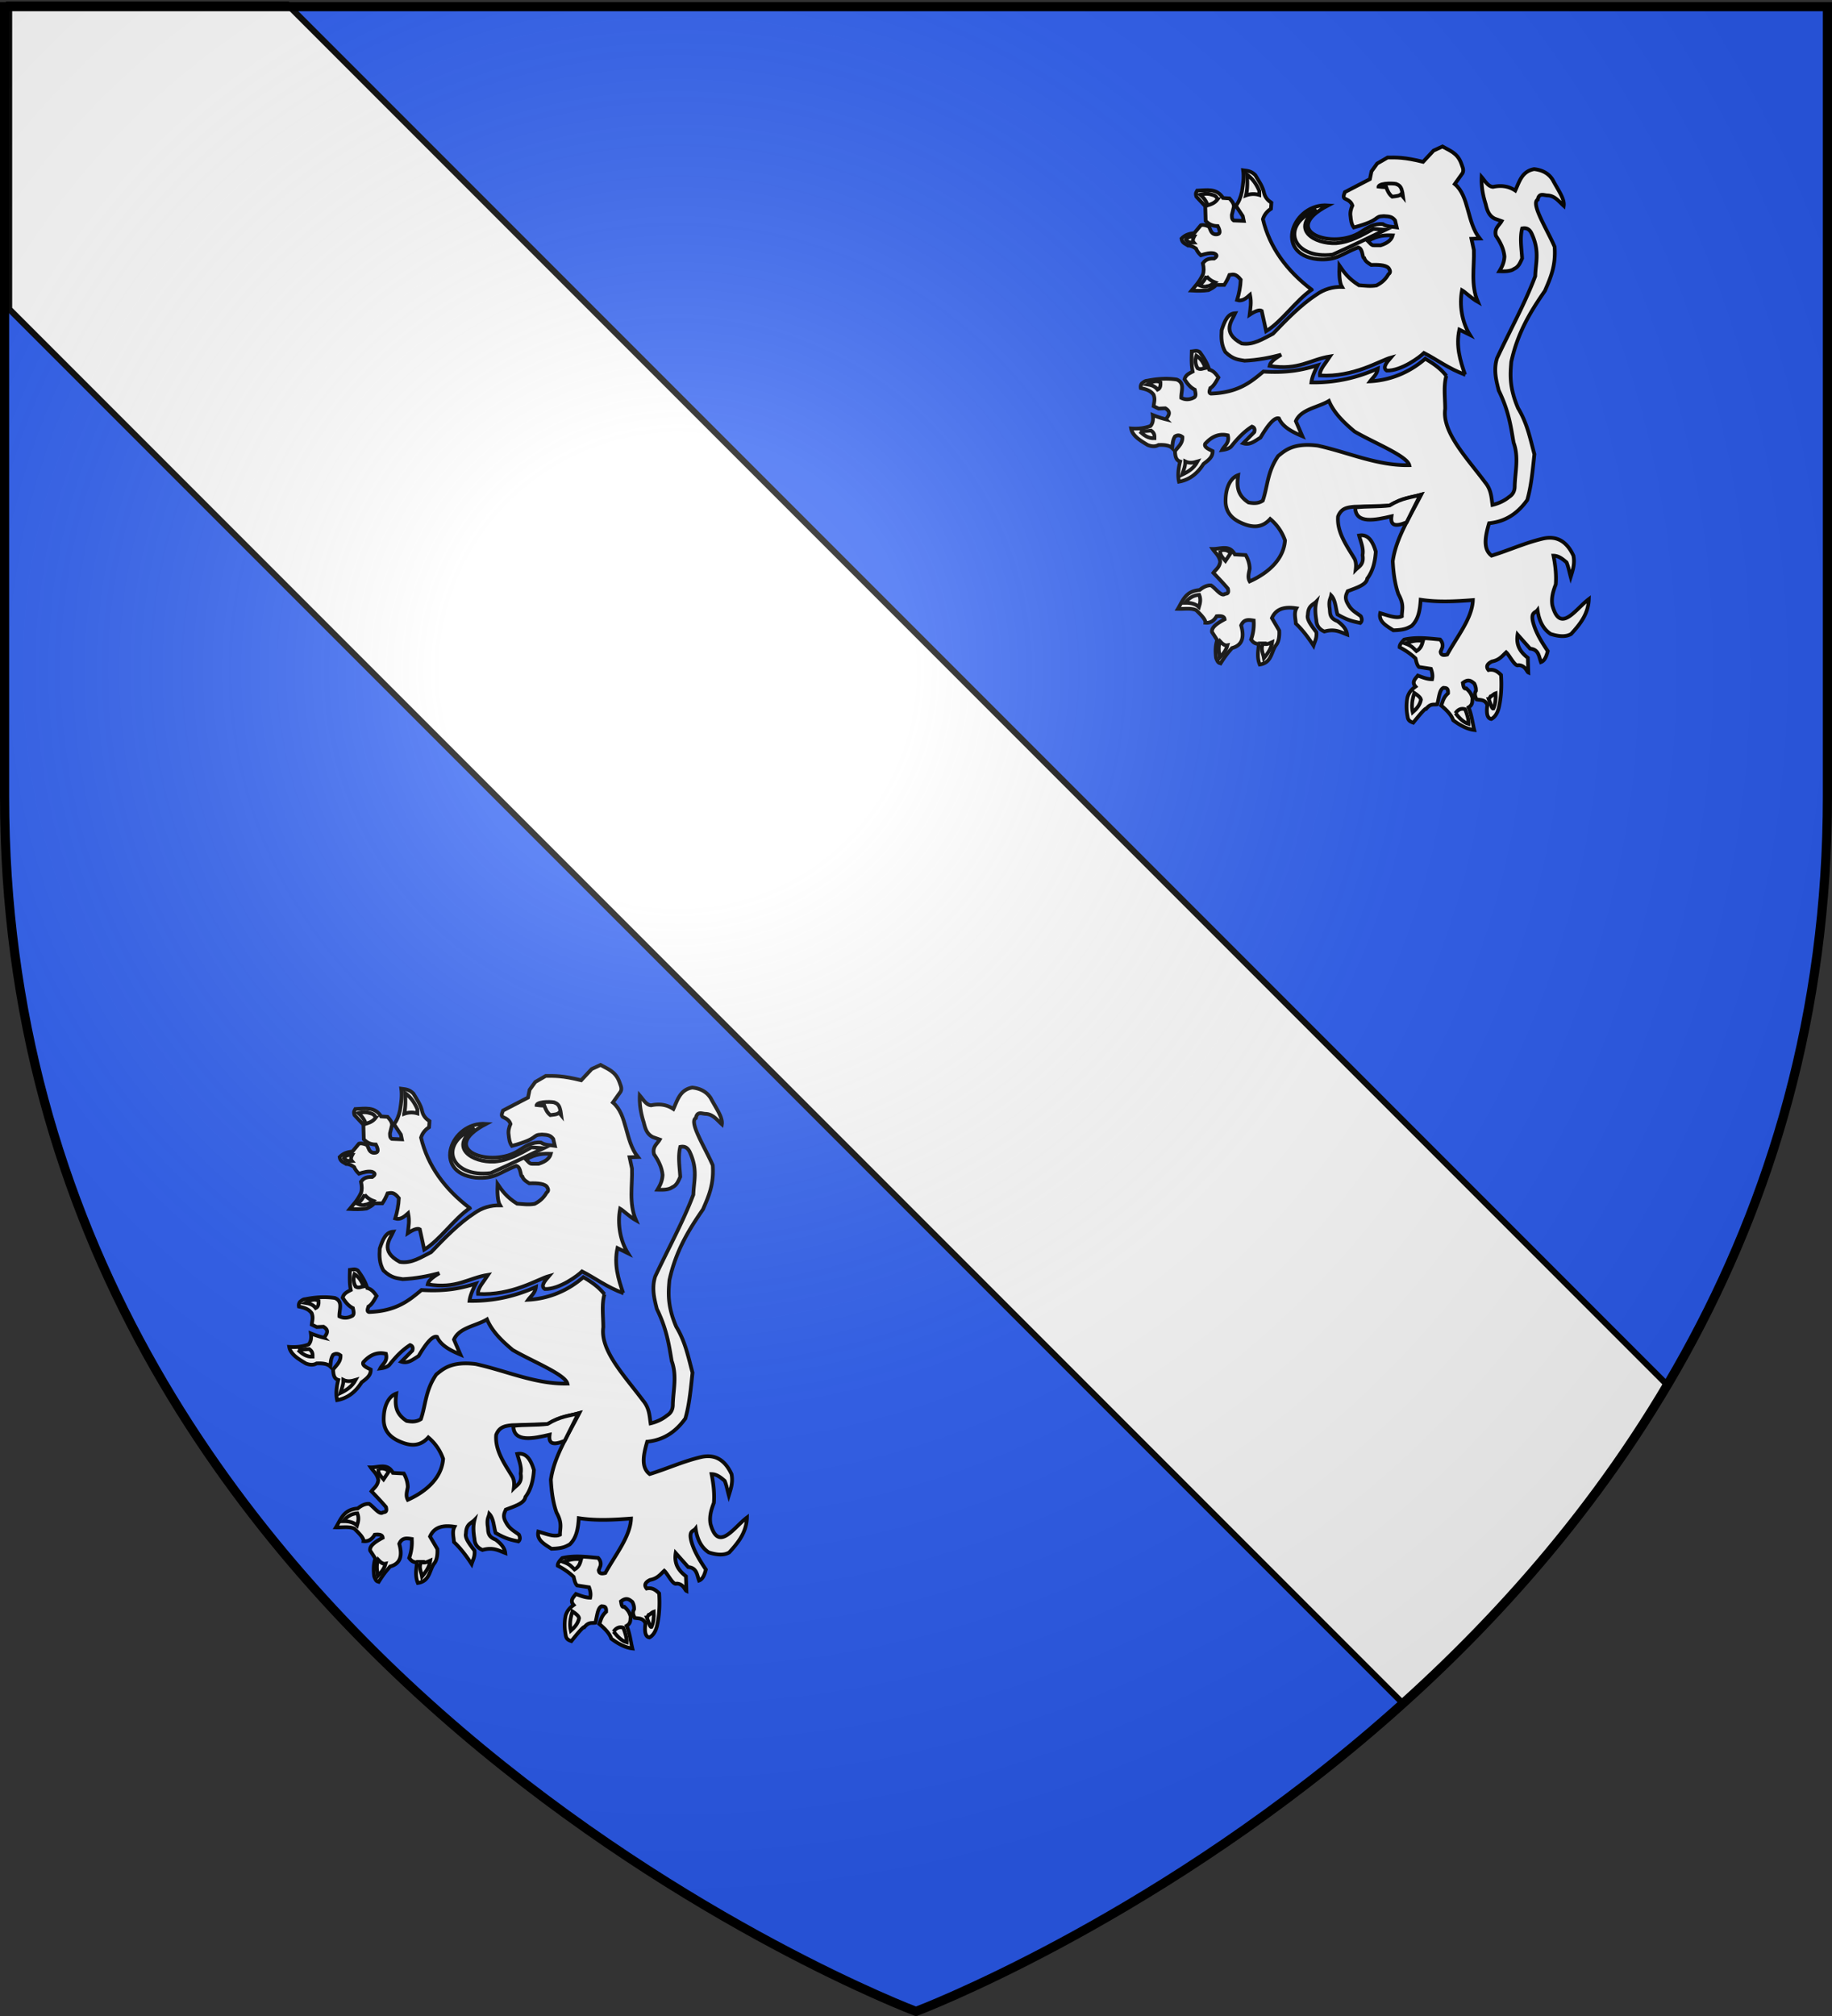
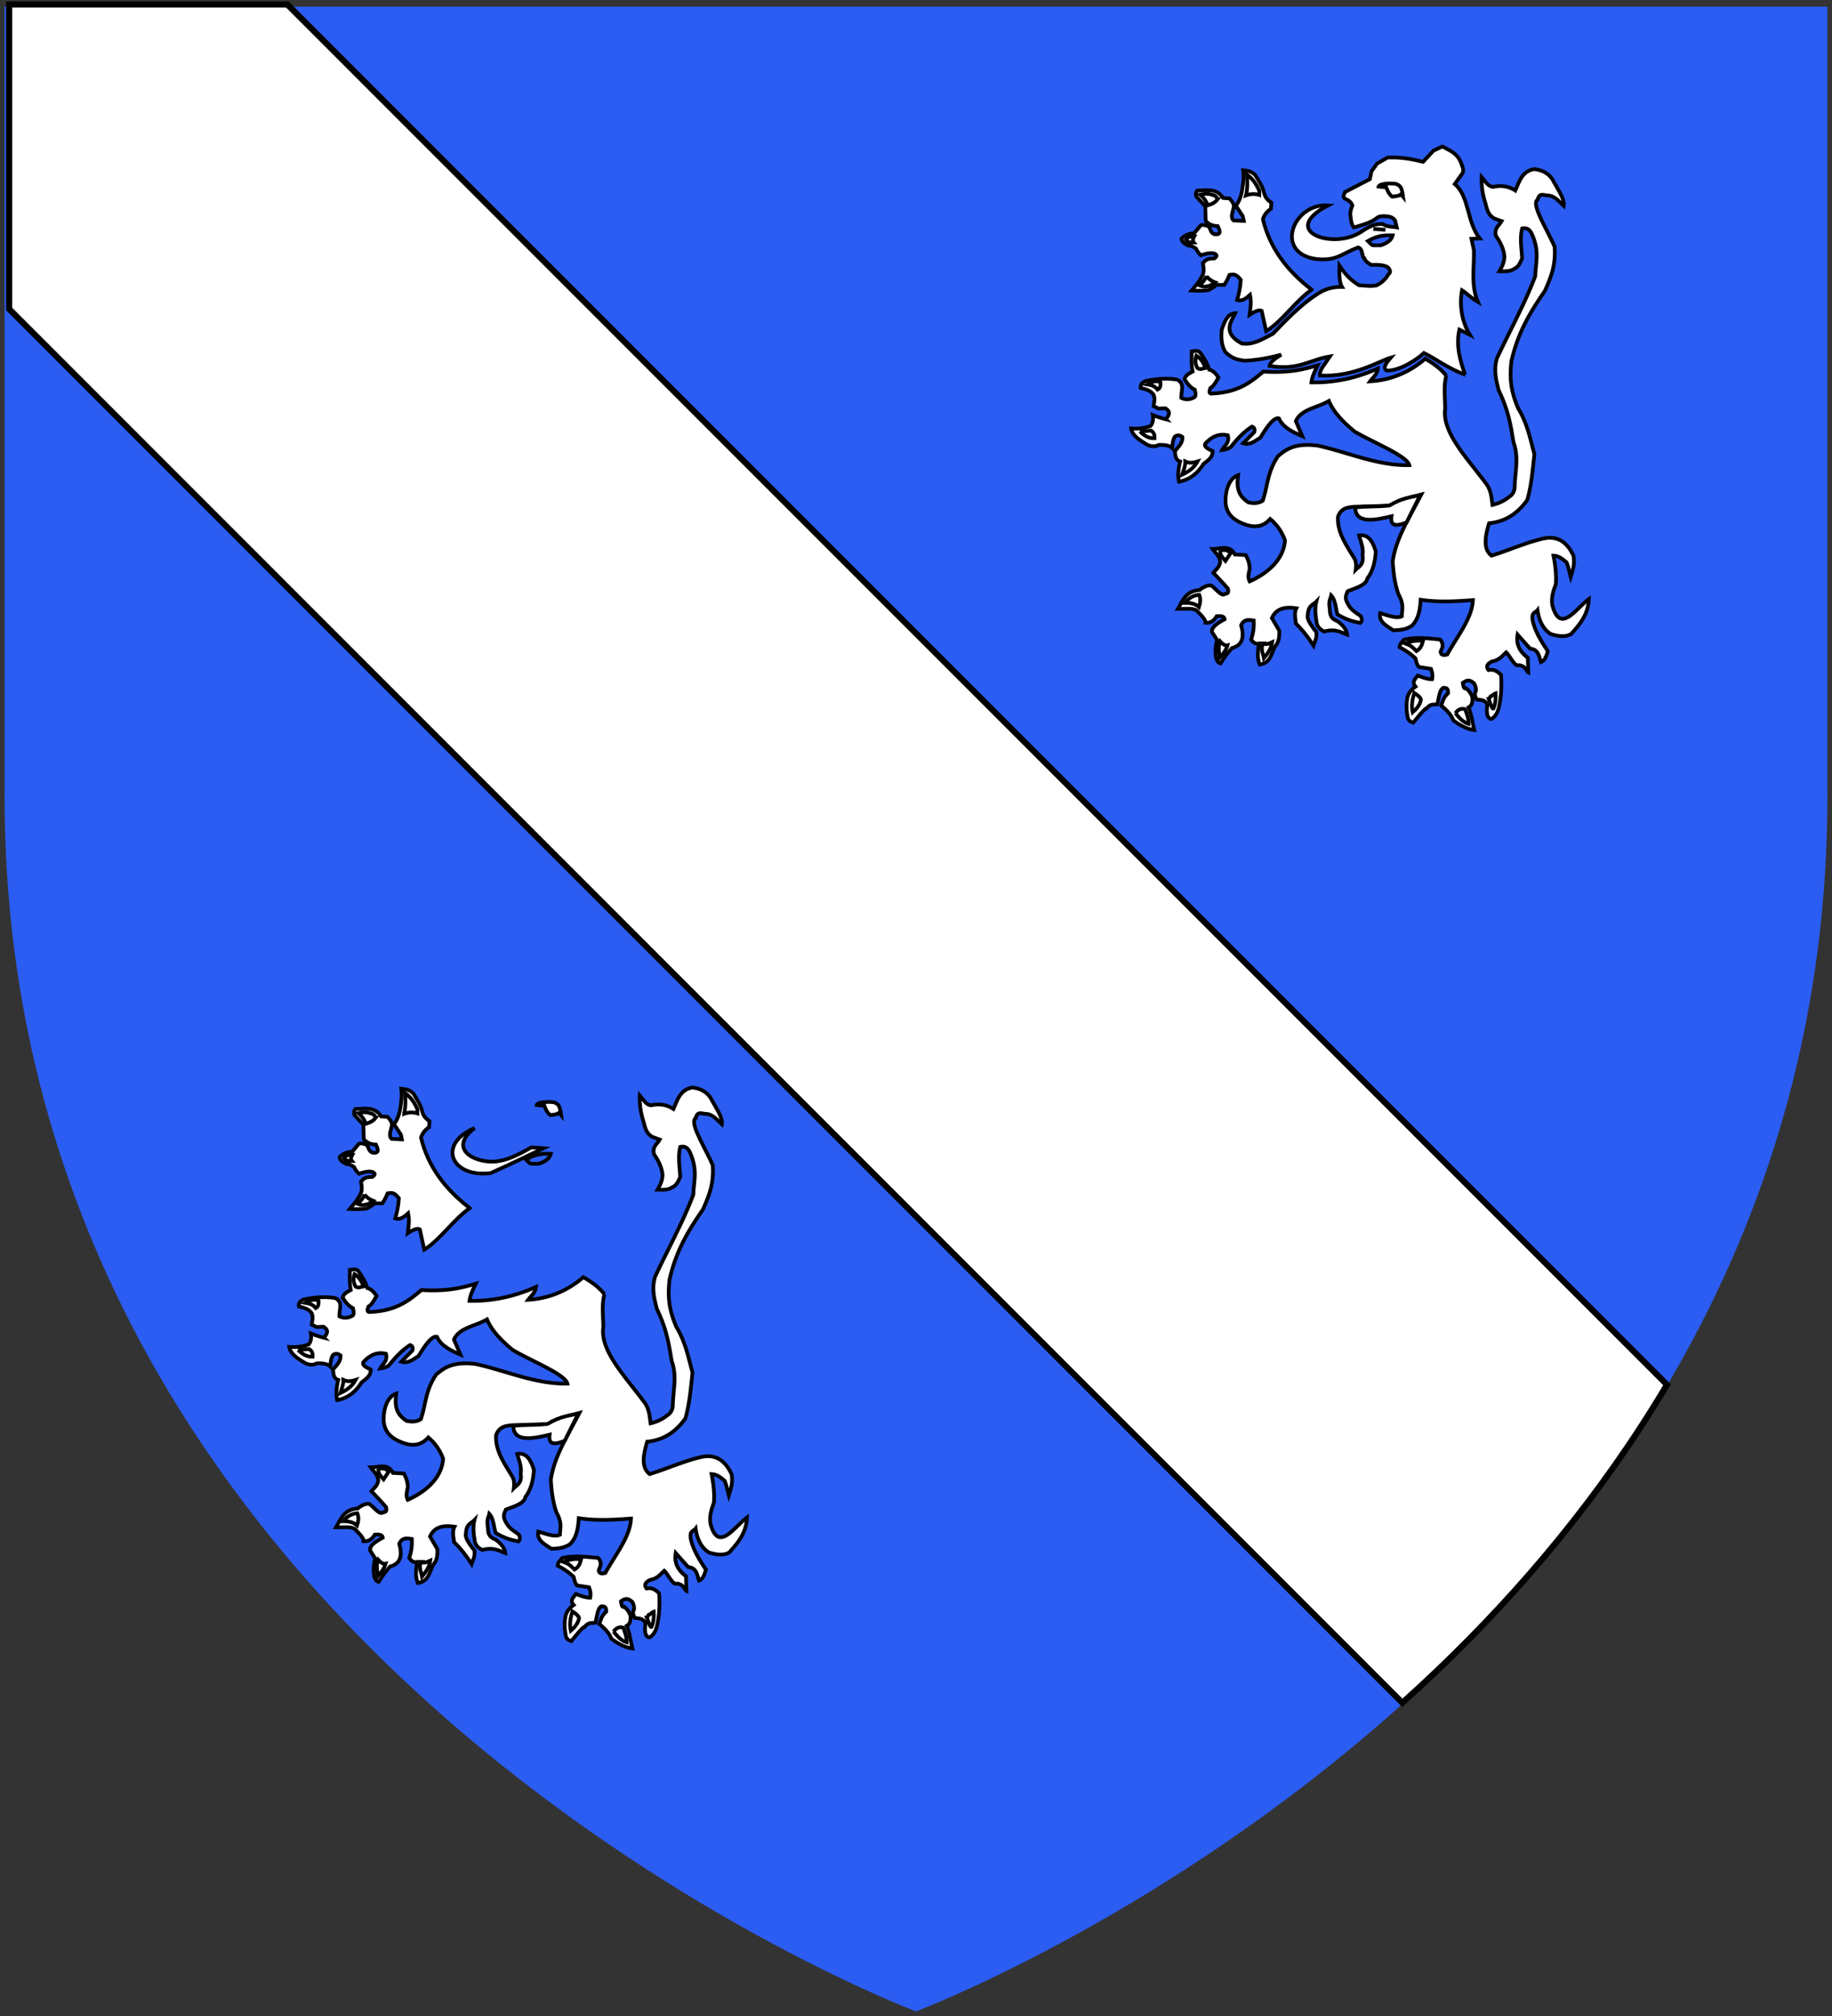
<svg xmlns="http://www.w3.org/2000/svg" xmlns:xlink="http://www.w3.org/1999/xlink" width="600" height="660" version="1.0">
  <rect width="100%" height="100%" fill="#333333" stroke="none" />
  <defs>
    <linearGradient id="a">
      <stop offset="0" style="stop-color:white;stop-opacity:.314" />
      <stop offset=".19" style="stop-color:white;stop-opacity:.251" />
      <stop offset=".6" style="stop-color:#6b6b6b;stop-opacity:.125" />
      <stop offset="1" style="stop-color:black;stop-opacity:.125" />
    </linearGradient>
    <linearGradient id="e">
      <stop offset="0" style="stop-color:#000;stop-opacity:1" />
      <stop offset="1" style="stop-color:#000;stop-opacity:0" />
    </linearGradient>
    <linearGradient id="d">
      <stop offset="0" style="stop-color:#000;stop-opacity:1" />
      <stop offset="1" style="stop-color:#000;stop-opacity:0" />
    </linearGradient>
    <linearGradient id="c">
      <stop offset="0" style="stop-color:#000;stop-opacity:1" />
      <stop offset="1" style="stop-color:#000;stop-opacity:0" />
    </linearGradient>
    <linearGradient id="b">
      <stop offset="0" style="stop-color:#000;stop-opacity:1" />
      <stop offset="1" style="stop-color:#000;stop-opacity:0" />
    </linearGradient>
    <radialGradient xlink:href="#a" id="f" cx="221.445" cy="226.331" r="300" fx="221.445" fy="226.331" gradientTransform="matrix(1.353 0 0 1.349 -77.63 -85.747)" gradientUnits="userSpaceOnUse" />
  </defs>
  <g style="display:inline">
    <path d="M300 658.5s298.5-112.32 298.5-397.772V2.176H1.5v258.552C1.5 546.18 300 658.5 300 658.5z" style="fill:#2b5df2;fill-opacity:1;fill-rule:evenodd;stroke:none" />
  </g>
  <path d="M2.996 1.486v99.688l456.281 456.281c1.08-.963 2.141-1.96 3.219-2.937.736-.672 1.484-1.322 2.219-2l.437-.407c1.953-1.808 3.9-3.64 5.844-5.5 27.212-26.024 53.4-57.008 74.969-93.28L94.12 1.485H2.996z" style="fill:#fff;fill-opacity:1;fill-rule:evenodd;stroke:#000;stroke-width:2;stroke-linecap:butt;stroke-linejoin:miter;stroke-opacity:1;display:inline" />
-   <path d="M204.391 409.442c-1.594-4.622-3.053-9.356-1.864-14.725l3.432 1.699c-2.575-4.149-3.507-9.69-2.562-14.594 1.053.612 3.168 2.695 5.202 3.833-2.412-5.664-1.137-11.328-1.32-16.991l-.792-3.682 2.718-.083c-4.278-5.393-3.403-13.896-8.185-17.84l2.563-3.6c.56-1.132-.161-2.265-.528-3.397-1.292-3.269-3.851-4.022-6.072-5.298l-2.904 1.333-3.432 3.681c-6.198-1.54-8.798-1.428-11.617-1.415l-3.432 1.982-1.848 2.549-.528 2.548-8.185 4.248c-.306.896-.859 1.88.264 2.266.915.44 1.794.93 2.19 2.113-.503 1.184-.804 2.367-.605 3.55.131 1.276.25 2.555 1.067 3.647 9.36-2.53 6.25-3.593 9.823-3.718 2.042.091 2.785.278 3.696 1.416l.54 2.254c-1.522-.25-3.044-.079-4.566-1.05-2.83-.261-4.988 1.152-7.128 2.549-8.945 6.005-27.152-.137-10.813-8.667-11.529-.837-17.92 15.932-3.473 17.606 6.52.519 7.765-1.759 13.366-3.854 1.64.443 1.213 3.409 1.976 3.523.395 1.097 1.376 1.636 2.266 2.201 2.997-.126 5.385.173 5.918 1.368.514.889.207 1.338-.264 1.699-.919 1.624-2.233 2.824-3.899 3.647-1.925.359-3.85.08-5.776-.066-3.411-2.138-4.903-4.275-6.368-6.413-.096 2.478-.063 5.52.808 6.962-3.04-.06-5.846.757-8.387 2.566-4.985 3.225-9.898 8.28-14.18 12.76-3.292 1.665-6.482 3.822-10.248 3.199-6.724-3.612-3.192-7.492-2.112-9.912-2.47.146-3.483 2.506-4.472 5.564-.16 2.588-.111 4.822 1.21 7.145 2.75 2.64 4.57 2.493 6.337 2.85 4.269-.208 8.2-.96 11.974-1.966-2.693 1.654-3.566 2.537-3.806 3.664 9.488 1.582 13.204-2.069 19.8-3.115-1.373 2.124-3.541 4.369-3.322 6.248 11.103.649 19.687-4.886 23.217-5.847-1.45 1.687-2.794 3.345-1.32 4.248 4.81.108 10.878-4.456 12.177-5.764 4.02 2.006 8.227 5.242 13.464 7.08z" style="fill:#fff;fill-opacity:1;fill-rule:evenodd;stroke:#000;stroke-width:1.22;stroke-linecap:butt;stroke-linejoin:miter;stroke-miterlimit:4;stroke-opacity:1;stroke-dasharray:none" transform="translate(-.296 13.88)" />
  <path d="M180.691 363.861c-2.318-.085-4.768-.1-8.118 1.841.595.586 1.227 1.511 1.98 1.416h2.178c2.47-.777 3.599-1.914 3.96-3.257z" style="fill:#2b5df2;fill-opacity:1;fill-rule:evenodd;stroke:#000;stroke-width:1.22;stroke-linecap:butt;stroke-linejoin:miter;stroke-miterlimit:4;stroke-opacity:1;stroke-dasharray:none" transform="translate(-.296 13.88)" />
  <path d="m178.315 362.02-3.96-.282c-3.87 2.162-7.604 4.287-12.144 4.672-7.207.337-15.047-4.493-6.469-10.973-12.349 5.155-7.8 16.373 5.28 14.725 8.457-3.797 11.53-5.427 17.293-8.141z" style="fill:#fff;fill-opacity:1;fill-rule:evenodd;stroke:#000;stroke-width:1.22;stroke-linecap:butt;stroke-linejoin:miter;stroke-miterlimit:4;stroke-opacity:1;stroke-dasharray:none" transform="translate(-.296 13.88)" />
  <path d="M154.158 381.631c-8.184-6.249-13.77-13.81-15.972-23.08.44-1.418 1.32-2.545 2.64-3.398l.132-1.982c-1.081-.728-1.995-1.636-2.376-3.115-.45-2.26-1.799-4.038-2.905-5.947-1.456-1.457-2.848-1.396-3.96-1.557.32 2.312-.025 4.625-.396 6.938-.398 1.932-1.054 3.495-1.98 4.672l2.244 3.399.33 1.557-3.3-.142c-.691-.48-.574-1.179-.594-1.84l.66-2.69c-.005-1.154-.768-1.901-1.452-2.69l-2.112-.142c-2.077-3.313-5.364-2.516-8.448-2.407-.246.492-.683.778-.264 1.982l2.904 3.115.132 4.814c.91.934 2.005 1.7 3.96 1.7 1.202 2.3.501 2.832-.924 2.69-1.345-.263-1.43-1.605-1.98-2.55-1.411-.597-2.1-.574-2.64-.424l-2.112 2.549c-1.845.24-3.084.656-4.225 1.84.206 1.453 1.318 1.691 2.178 2.266.968-.02 1.781.453 2.575.991.327.816.913 1.563 1.584 2.195 1.552-.522 3.021-.866 4.224-.637 1.134.386 1.285.935.132 1.699-2.373-.093-3.043.728-3.696 1.557.352 1.51.352 2.738 0 3.682-1.232 2.569-2.464 3.732-3.696 5.239 1.922.113 3.796.12 5.544-.142.885-.46 1.792-.875 2.508-1.699h2.64c.572-.838 1.144-1.854 1.716-3.257 1.044-.138 1.978-.657 3.696 1.558-.107 2.321-.553 4.522-1.188 6.655 1.632.513 2.938-.546 4.224-1.7.524 2.585.126 4.265-.132 6.514 1.936-1.274 3.257-1.7 3.96-1.274l1.453 6.654c5.228-3.213 9.691-10.009 14.916-13.593z" style="fill:#fff;fill-opacity:1;fill-rule:evenodd;stroke:#000;stroke-width:1.22;stroke-linecap:butt;stroke-linejoin:miter;stroke-miterlimit:4;stroke-opacity:1;stroke-dasharray:none" transform="translate(-.296 13.88)" />
  <path d="M132.641 350.764a6.888 6.888 0 0 1 4.357-.142v-1.345c-.992-2.333-2.33-4.109-4.027-5.31.13 2.33.23 4.652-.33 6.797zM123.335 352.038c-.962 1.285-2.101 1.616-3.234 1.983-.458-1.348-1.28-2.5-2.442-3.47 1-.243 2.02-.453 3.366-.14.847.295 1.794.266 2.31 1.627zM115.679 364.215c-.41.74-.597 1.431-.132 1.983-.858.026-1.716.148-2.575-.92.467-.939 1.546-1.055 2.707-1.063zM119.705 377.242c.69.829 1.556 1.53 2.772 1.982-.807.59-1.597 1.232-2.574 1.275-.777.326-1.69.07-2.64-.354 1.266-.725 1.864-1.808 2.442-2.903zM198.258 409.851c-1.876-2.44-4.335-4.1-6.908-5.607-5.335 4.64-11.689 7.063-18.065 7.397.872-1.201 2.336-2.262 2.527-4.193-6.39 2.864-13.595 4.7-21.744 4.547.23-1.869 1.135-3.738 2.054-5.607-4.561 1.326-9.264 2.585-17.79 2.061-4.113 3.453-8.249 6.89-17.175 7.21-.79-.211-.41-1.05-.187-1.803 1.128-.636 1.868-2.102 2.657-3.463-.77-1.124-1.58-2.207-3.041-2.59-.553-1.913-1.666-3.825-3.097-5.737-.955-.636-1.646-.313-2.602-.212-.052 2.198-.161 4.397.296 6.595-1.252.661-2.282 1.116-2.668 2.52.879 1.33 1.791 2.631 3.36 3.405.184.926.525 1.92-.132 2.486-1.431.792-2.862.917-4.293.2-.097-2.155 1.316-4.88-1.494-6.007-3.436-.51-6.622-.218-9.708.4-.677.016-1.158.453-1.667.831-.424.524-.488 1.048-.386 1.572 1.569.353 3.131.719 4.184 2.178.571 1.56.139 2.372.021 3.746l1.608.784 2.214-.1c2.028 1.202 1.073 2.403.187 3.604a31.243 31.243 0 0 1-4.294-1.401c.259 1.855-.13 2.876-.746 3.604-2.116.794-4.232.948-6.348.801.43 2.417 2.924 3.911 5.414 5.407 1.573.628 2.676.501 3.547 0 2.072-.11 3.64.167 4.48 1 .175-1.267.104-2.536.934-3.804 1.017-.602 1.76-.32 2.427.2.104 2.095-1.388 3.212-2.427 4.606.055 1.541.24 2.978 1.68 3.404-.588 2.369-.838 4.616-.373 6.608 3.522-.624 6.087-2.73 8.027-5.807 1.447-1.133 3.068-2.162 2.987-4.205-1.398-.686-2.907-1.35-2.427-2.403 2.295-2.574 4.756-3.384 7.402-2.757.65 2.513-1.107 3.303-1.867 4.806 1.317-.174 2.436-.51 3.053-1.248 2.02-2.53 4.175-4.817 6.72-6.408.751.242 1.052.806.747 1.803l-3.602 3.638c2.183.715 3.803-.733 5.644-1.848 2.49-4.239 4.616-6.758 6.052-6.279 1.175 2.73 4.212 4.386 7.654 5.807l-2.12-4.923c1.686-3.922 7.195-4.426 10.828-6.608 1.633 3.907 4.851 7.04 8.4 10.012 6.362 3.718 17.178 7.966 17.922 11.014-10.49.228-20.046-4.23-30.056-6.408-8.145-1.013-10.845 1.822-12.881 3.404-3.587 5.214-3.389 9.75-5.04 14.618-1.556 1.015-3.112.889-4.668.6-3.952-2.538-3.794-5.655-3.403-8.94-2.597.897-4.255 4.318-4.107 9.011.235 3.163 2.006 5.058 4.523 6.337 3.652 1.773 7.13 2.293 10.081-1 2.231 1.866 3.855 4.197 4.854 7.008-.613 8.298-9.283 12.384-11.574 13.416-.778-1.402-.207-2.803 0-4.205-.049-1.676-.556-3.106-1.307-4.405l-3.547-.2c-1.757-3.333-4.72-1.75-7.28-1.803.89 1.313 2.22 2.229 2.48 4.217-.316 1.97-1.453 2.474-2.24 3.605 2.589 2.691 3.92 4.17 4.756 5.17.44 1.794-.453 1.584-1.022 1.755-1.148.919-2.986-1.865-4.48-2.803-1.252-.102-2.504.477-3.757 1.507-4.614.323-5.52 3.519-7.126 6.173 2.17.073 4.356-.349 6.029.435 1.587 1.553 3.123 3.09 2.987 4.088 1.592.176 2.79-.598 3.679-2.12 1.995-.214 2.543.277 2.614 1.001-2.492 1.327-4.41 2.692-4.108 4.205l1.68 2.603c-.645 1.936-.6 3.872-.373 5.808.62 1.783 1.042 1.642 1.494 1.802 2.02-3.196 2.697-3.746 3.733-5.006 3.496-.923 4.06-3.66 2.987-7.41.906-2.147 2.516-1.842 4.107-1.601a15.221 15.221 0 0 1-.844 6.22c.872 1.214 1.333 1.268 2.557 1.54-.306 2.35-.626 4.48.275 6.645 3.852-.56 3.732-3.962 5.227-6.208 1.145-1.301 1.25-3.41 1.164-4.9l-2.405-4.098c1.392-3.187 4.356-3.78 8.028-3.204-.885 1.668-.256 3.337-.187 5.006 2.022 1.906 3.941 4.36 5.787 7.209.428-1.375 1.153-2.51.934-4.406-1.655-2.127-3.216-4.22-2.8-5.607.125-3.2 1.71-3.271 2.8-4.405-.532 2.07-.34 4.138 0 6.208.084 1.67.945 2.878 2.613 3.604 3.484-1 5.322.208 7.468 1.001-.18-1.677-1.413-3.104-3.174-4.405-2.957-1.116-2.27-2.964-2.614-4.606-.234-2.321.323-2.664.56-3.804 1.395 1.46 1.443 4.075 2.054 6.207 3.58 2.105 5.408 2.33 7.467 2.804.616-.537.627-1.29.187-2.203-1.421-1.127-3.007-1.816-4.107-3.805-1.388-2.244-.66-3.25-.187-4.405 2.983-1.132 6.136-2.092 6.402-4.134 1.875-2.475 2.576-5.546 2.8-8.811-1.016-3.41-2.526-5.81-5.468-5.277.561 2.136 1.535 4.272 1.12 6.408.522 3.098-1.104 3.663-2.24 4.805.157-1.276.168-2.514-.373-3.604-2.648-4.405-5.801-8.689-5.414-13.817 1.049-2.804 3.15-2.974 5.227-3.204l11.75-.354c3.685-2.33 6.907-2.67 10.267-3.604-3.692 7.182-8.267 14.245-9.323 21.78.208 4.139.78 7.807 1.867 10.813 1.967 3.543 1.095 5.055 1.12 7.209-1.735.881-4.527-.277-7.094-1.001-.603 2.767 2.014 4.113 4.294 5.607 3.786-.083 4.734-.774 5.974-1.402 2.304-2.169 2.765-5.325 2.987-8.61 5.787.879 11.31.554 17.098.117-.216 5.94-5.153 11.88-8.401 17.821-1.147.303-2.065.279-2.163-.918l.56-1.402c.243-1.079-.113-1.9-.747-2.603-3.826-.328-7.587-.897-11.75.037-.815.836-1.544 1.672-1.493 2.508 2.322 1.22 3.947 2.442 5.216 3.663.252 1.13.523 2.23 1.12 2.803l3.92.601c.431 1.135.644 2.27.374 3.404-1.676-.013-3.16-.643-4.667-1.201-.865 1.1-2.077 2.142-.747 3.604-1.745 1.252-2.256 2.338-2.614 3.404-.52 2.471-.352 4.499 0 6.408.167 1.4 1.012 1.709 1.867 2.002 2.089-2.593 3.943-4.808 4.294-4.605 1.45-1.762 2.418-1.193 3.547-1.402.593-1.959.672-4.8 2.053-5.406.733.096 1.604-.104 1.494 1.802-1.516 1.335-1.714 2.67-2.24 4.005 2.038 1.689 3.464 3.305 3.92 4.805 2.572 1.936 4.863 2.968 6.907 3.204-.6-2.462-.796-4.779-1.866-7.409 1.468-.862 1.151-1.965 1.306-3.003-.276-.943-.572-1.892-2.053-3.204-.852.298-.947-.826-1.12-1.802 1.82-1.416 2.77-.593 3.733.2.486.908.6 1.683.56 2.403-.607.934-.243 1.869.187 2.803 1.29.254 2.75-.04 3.547 1.802-.363 2.65-.087 4.407 1.307 4.606 1.172-.617 1.958-1.855 2.427-3.604.795-3.41 1.007-7.027.747-10.814-1.104-1.104-2.309-1.99-4.108-1.602-.906-1.13-.436-2.05 1.12-2.803 2.442-.458 3.387-1.834 4.668-3.004 1.182 1.069 2.892 4.872 4.075 4.195 2.239.1 2.695 2.196 3.173 2.403l-.154-4.795c-2.197-1.743-3.95-3.813-3.36-7.61l4.106 4.606c2.834.242 2.867 2.564 3.547 4.405 1.296-.495 1.812-1.994 2.24-3.604-2.056-3.07-4.008-6.171-4.853-9.612-.724-3.16.779-2.872 1.493-3.804.528 3.766 2.007 6.308 4.294 7.81 2.539.8 4.883 1.078 6.72 0 2.917-3.21 5.638-6.537 5.788-11.415-4.346 3.252-9.4 11.546-11.948 2.003-.396-2.506.304-4.675 1.12-6.809.242-3.032-.11-6.191-.746-9.411 1.652.022 2.987 1.067 4.293 2.203.588 1.434.92 3.143 1.35 4.747.669-2.146 1.416-4.255.89-6.95-2.055-4.446-5.2-6.632-9.894-5.607-5.983 1.408-10.846 3.71-16.91 5.595-2.864-2.17-2.109-6.208-.825-10.601 5.869-.606 9.619-3.619 12.508-7.61 1.297-4.486 1.745-9.386 2.338-15.005-1.368-5.01-2.293-10.02-5.325-15.03-2.911-6.784-2.597-11.019-2.24-15.22 2.13-9.75 6.46-16.636 11.014-23.228 1.764-4.107 3.633-8.11 3.174-14.417-2.319-5.477-7.919-14.158-5.535-15.431.445-2.245 1.823-1.489 3.108-1.39 2.446.034 3.792 1.957 5.414 3.404.352-2.278-1.959-5.346-3.625-8.527-1.372-2.167-3.48-3.206-6.083-3.487-4.032.744-4.81 4.107-6.16 7.008-1.888-1.227-4.166-1.856-7.281-1.201-1.634-.094-2.591-1.88-3.734-3.204-.137 3.04.39 5.96 1.307 8.81.452 1.927.982 3.806 2.987 4.807l2.24.8c-.806 1.471-2.486 2.316-1.867 4.806 1.45 2.112 2.577 4.322 2.8 6.809-.11 2.083-.878 3.463-1.68 4.806 1.865.063 3.682.063 4.854-.801 1.468-.623 1.995-2.054 2.614-3.405-.185-3.27-.79-6.54 0-9.812 1.65-.353 2.575.463 3.173 1.803 2.638 5.748 1.228 9.454 1.12 13.817-3.364 8.944-8.329 17.888-12.507 26.832-1.185 3.783-.318 7.2.56 10.613 3.277 6.69 3.96 11.79 4.854 17.02 1.774 4.887.504 9.502.373 14.218.025 1.697-.66 2.85-1.867 3.604-1.533 1.256-3.353 2.103-5.414 2.604-.372-2.47-.38-4.94-2.427-7.41-6.078-8.138-14.134-16.425-13.068-24.029-.012-3.653-.57-7.501.374-10.813z" style="fill:#fff;fill-opacity:1;fill-rule:evenodd;stroke:#000;stroke-width:1.22;stroke-linecap:butt;stroke-linejoin:miter;stroke-miterlimit:4;stroke-opacity:1;stroke-dasharray:none" transform="translate(-.296 13.88)" />
  <path d="M116.397 403.243c-.457 1.368-.414 2.737.373 4.105 1.063.583 1.777.045 2.614-.1-.624-1.535-1.38-2.998-2.987-4.005zM100.342 412.655c1.431-.827 2.862-1.455 4.294-.701.03.984.011 1.942-.934 2.403-.961-1.249-2.155-1.5-3.36-1.702zM97.915 428.073c1.311 1.227 2.712 2.293 4.76 2.203.008-.834.08-1.669-1.12-2.503l-3.64.3zM112.756 437.885c.039 1.64-.61 2.91-1.026 4.306 1.966-.923 3.812-2.062 5.04-4.306-1.338.414-2.676.643-4.014 0zM124.237 467.02c-.28 1.316.757 2.348 1.68 3.405l1.68-2.503c-.754-.953-1.858-1.283-3.36-.901zM117.33 481.538c-1.758.116-3.313.887-4.574 2.604 1.839-.026 3.388.36 4.48 1.401.38-1.242.693-2.5.094-4.005zM124.144 496.757c-.696 1.769-.363 3.538-.093 5.306.987-1.098 2.015-2.131 2.52-4.004-.809.176-1.618-.416-2.427-1.302zM138.332 497.458c.507.357 1.393.308 2.894-.4-.266 2.076-1.466 3.652-2.707 5.206-.268-1.602-1.276-3.204-.187-4.806zM190.604 496.657c-2.246-.412-4.03.165-5.787.8 2.286.835 2.762 1.67 3.64 2.504 1.532-.926 1.827-2.118 2.147-3.304zM187.803 513.678c-.775 2.228-1.028 4.345-.56 6.307 1.317-1.146 2.38-2.428 2.707-4.105-.123-.734-1.037-1.468-2.147-2.202zM201.245 520.286c.817-1.208 1.858-1.696 3.173-1.302.654 1.702 1.205 3.367 1.12 4.806-1.74-.504-3.043-1.948-4.293-3.504zM212.166 515.68l.585-.893c.333 0 1.045-.81 1.655-1.01.099 1.918-.1 3.623-.747 5.007-.498.192-.995-1.836-1.493-3.104zM176.042 347.876c.646-1.368 5.928-1.003 5.88-.801 1.557.547 1.675 1.711 1.961 2.803l.187 1.302-.654-.801c-.56.567-1.326.582-2.053.7l-.84.1c-1.03-.803-1.538-1.927-1.96-3.103-1.106.004-1.74-.118-2.52-.2zM168.415 452.924c.063 5.58 6.696 4.114 11.88 2.903-.383 2.863.98 3.603 4.95 1.982l4.489-8.991c-3.022.86-5.773.86-10.099 3.469-3.74.46-7.31.194-11.22.637z" style="fill:#fff;fill-opacity:1;fill-rule:evenodd;stroke:#000;stroke-width:1.22;stroke-linecap:butt;stroke-linejoin:miter;stroke-miterlimit:4;stroke-opacity:1;stroke-dasharray:none" transform="translate(-.296 13.88)" />
  <path d="M204.391 409.442c-1.594-4.622-3.053-9.356-1.864-14.725l3.432 1.699c-2.575-4.149-3.507-9.69-2.562-14.594 1.053.612 3.168 2.695 5.202 3.833-2.412-5.664-1.137-11.328-1.32-16.991l-.792-3.682 2.718-.083c-4.278-5.393-3.403-13.896-8.185-17.84l2.563-3.6c.56-1.132-.161-2.265-.528-3.397-1.292-3.269-3.851-4.022-6.072-5.298l-2.904 1.333-3.432 3.681c-6.198-1.54-8.798-1.428-11.617-1.415l-3.432 1.982-1.848 2.549-.528 2.548-8.185 4.248c-.306.896-.859 1.88.264 2.266.915.44 1.794.93 2.19 2.113-.503 1.184-.804 2.367-.605 3.55.131 1.276.25 2.555 1.067 3.647 9.36-2.53 6.25-3.593 9.823-3.718 2.042.091 2.785.278 3.696 1.416l.54 2.254c-1.522-.25-3.044-.079-4.566-1.05-2.83-.261-4.988 1.152-7.128 2.549-8.945 6.005-27.152-.137-10.813-8.667-11.529-.837-17.92 15.932-3.473 17.606 6.52.519 7.765-1.759 13.366-3.854 1.64.443 1.213 3.409 1.976 3.523.395 1.097 1.376 1.636 2.266 2.201 2.997-.126 5.385.173 5.918 1.368.514.889.207 1.338-.264 1.699-.919 1.624-2.233 2.824-3.899 3.647-1.925.359-3.85.08-5.776-.066-3.411-2.138-4.903-4.275-6.368-6.413-.096 2.478-.063 5.52.808 6.962-3.04-.06-5.846.757-8.387 2.566-4.985 3.225-9.898 8.28-14.18 12.76-3.292 1.665-6.482 3.822-10.248 3.199-6.724-3.612-3.192-7.492-2.112-9.912-2.47.146-3.483 2.506-4.472 5.564-.16 2.588-.111 4.822 1.21 7.145 2.75 2.64 4.57 2.493 6.337 2.85 4.269-.208 8.2-.96 11.974-1.966-2.693 1.654-3.566 2.537-3.806 3.664 9.488 1.582 13.204-2.069 19.8-3.115-1.373 2.124-3.541 4.369-3.322 6.248 11.103.649 19.687-4.886 23.217-5.847-1.45 1.687-2.794 3.345-1.32 4.248 4.81.108 10.878-4.456 12.177-5.764 4.02 2.006 8.227 5.242 13.464 7.08z" style="fill:#fff;fill-opacity:1;fill-rule:evenodd;stroke:#000;stroke-width:1.22;stroke-linecap:butt;stroke-linejoin:miter;stroke-miterlimit:4;stroke-opacity:1;stroke-dasharray:none" transform="translate(275.431 -286.8)" />
  <path d="M180.691 363.861c-2.318-.085-4.768-.1-8.118 1.841.595.586 1.227 1.511 1.98 1.416h2.178c2.47-.777 3.599-1.914 3.96-3.257z" style="fill:#2b5df2;fill-opacity:1;fill-rule:evenodd;stroke:#000;stroke-width:1.22;stroke-linecap:butt;stroke-linejoin:miter;stroke-miterlimit:4;stroke-opacity:1;stroke-dasharray:none" transform="translate(275.431 -286.8)" />
-   <path d="m178.315 362.02-3.96-.282c-3.87 2.162-7.604 4.287-12.144 4.672-7.207.337-15.047-4.493-6.469-10.973-12.349 5.155-7.8 16.373 5.28 14.725 8.457-3.797 11.53-5.427 17.293-8.141z" style="fill:#fff;fill-opacity:1;fill-rule:evenodd;stroke:#000;stroke-width:1.22;stroke-linecap:butt;stroke-linejoin:miter;stroke-miterlimit:4;stroke-opacity:1;stroke-dasharray:none" transform="translate(275.431 -286.8)" />
+   <path d="m178.315 362.02-3.96-.282z" style="fill:#fff;fill-opacity:1;fill-rule:evenodd;stroke:#000;stroke-width:1.22;stroke-linecap:butt;stroke-linejoin:miter;stroke-miterlimit:4;stroke-opacity:1;stroke-dasharray:none" transform="translate(275.431 -286.8)" />
  <path d="M154.158 381.631c-8.184-6.249-13.77-13.81-15.972-23.08.44-1.418 1.32-2.545 2.64-3.398l.132-1.982c-1.081-.728-1.995-1.636-2.376-3.115-.45-2.26-1.799-4.038-2.905-5.947-1.456-1.457-2.848-1.396-3.96-1.557.32 2.312-.025 4.625-.396 6.938-.398 1.932-1.054 3.495-1.98 4.672l2.244 3.399.33 1.557-3.3-.142c-.691-.48-.574-1.179-.594-1.84l.66-2.69c-.005-1.154-.768-1.901-1.452-2.69l-2.112-.142c-2.077-3.313-5.364-2.516-8.448-2.407-.246.492-.683.778-.264 1.982l2.904 3.115.132 4.814c.91.934 2.005 1.7 3.96 1.7 1.202 2.3.501 2.832-.924 2.69-1.345-.263-1.43-1.605-1.98-2.55-1.411-.597-2.1-.574-2.64-.424l-2.112 2.549c-1.845.24-3.084.656-4.225 1.84.206 1.453 1.318 1.691 2.178 2.266.968-.02 1.781.453 2.575.991.327.816.913 1.563 1.584 2.195 1.552-.522 3.021-.866 4.224-.637 1.134.386 1.285.935.132 1.699-2.373-.093-3.043.728-3.696 1.557.352 1.51.352 2.738 0 3.682-1.232 2.569-2.464 3.732-3.696 5.239 1.922.113 3.796.12 5.544-.142.885-.46 1.792-.875 2.508-1.699h2.64c.572-.838 1.144-1.854 1.716-3.257 1.044-.138 1.978-.657 3.696 1.558-.107 2.321-.553 4.522-1.188 6.655 1.632.513 2.938-.546 4.224-1.7.524 2.585.126 4.265-.132 6.514 1.936-1.274 3.257-1.7 3.96-1.274l1.453 6.654c5.228-3.213 9.691-10.009 14.916-13.593z" style="fill:#fff;fill-opacity:1;fill-rule:evenodd;stroke:#000;stroke-width:1.22;stroke-linecap:butt;stroke-linejoin:miter;stroke-miterlimit:4;stroke-opacity:1;stroke-dasharray:none" transform="translate(275.431 -286.8)" />
  <path d="M132.641 350.764a6.888 6.888 0 0 1 4.357-.142v-1.345c-.992-2.333-2.33-4.109-4.027-5.31.13 2.33.23 4.652-.33 6.797zM123.335 352.038c-.962 1.285-2.101 1.616-3.234 1.983-.458-1.348-1.28-2.5-2.442-3.47 1-.243 2.02-.453 3.366-.14.847.295 1.794.266 2.31 1.627zM115.679 364.215c-.41.74-.597 1.431-.132 1.983-.858.026-1.716.148-2.575-.92.467-.939 1.546-1.055 2.707-1.063zM119.705 377.242c.69.829 1.556 1.53 2.772 1.982-.807.59-1.597 1.232-2.574 1.275-.777.326-1.69.07-2.64-.354 1.266-.725 1.864-1.808 2.442-2.903zM198.258 409.851c-1.876-2.44-4.335-4.1-6.908-5.607-5.335 4.64-11.689 7.063-18.065 7.397.872-1.201 2.336-2.262 2.527-4.193-6.39 2.864-13.595 4.7-21.744 4.547.23-1.869 1.135-3.738 2.054-5.607-4.561 1.326-9.264 2.585-17.79 2.061-4.113 3.453-8.249 6.89-17.175 7.21-.79-.211-.41-1.05-.187-1.803 1.128-.636 1.868-2.102 2.657-3.463-.77-1.124-1.58-2.207-3.041-2.59-.553-1.913-1.666-3.825-3.097-5.737-.955-.636-1.646-.313-2.602-.212-.052 2.198-.161 4.397.296 6.595-1.252.661-2.282 1.116-2.668 2.52.879 1.33 1.791 2.631 3.36 3.405.184.926.525 1.92-.132 2.486-1.431.792-2.862.917-4.293.2-.097-2.155 1.316-4.88-1.494-6.007-3.436-.51-6.622-.218-9.708.4-.677.016-1.158.453-1.667.831-.424.524-.488 1.048-.386 1.572 1.569.353 3.131.719 4.184 2.178.571 1.56.139 2.372.021 3.746l1.608.784 2.214-.1c2.028 1.202 1.073 2.403.187 3.604a31.243 31.243 0 0 1-4.294-1.401c.259 1.855-.13 2.876-.746 3.604-2.116.794-4.232.948-6.348.801.43 2.417 2.924 3.911 5.414 5.407 1.573.628 2.676.501 3.547 0 2.072-.11 3.64.167 4.48 1 .175-1.267.104-2.536.934-3.804 1.017-.602 1.76-.32 2.427.2.104 2.095-1.388 3.212-2.427 4.606.055 1.541.24 2.978 1.68 3.404-.588 2.369-.838 4.616-.373 6.608 3.522-.624 6.087-2.73 8.027-5.807 1.447-1.133 3.068-2.162 2.987-4.205-1.398-.686-2.907-1.35-2.427-2.403 2.295-2.574 4.756-3.384 7.402-2.757.65 2.513-1.107 3.303-1.867 4.806 1.317-.174 2.436-.51 3.053-1.248 2.02-2.53 4.175-4.817 6.72-6.408.751.242 1.052.806.747 1.803l-3.602 3.638c2.183.715 3.803-.733 5.644-1.848 2.49-4.239 4.616-6.758 6.052-6.279 1.175 2.73 4.212 4.386 7.654 5.807l-2.12-4.923c1.686-3.922 7.195-4.426 10.828-6.608 1.633 3.907 4.851 7.04 8.4 10.012 6.362 3.718 17.178 7.966 17.922 11.014-10.49.228-20.046-4.23-30.056-6.408-8.145-1.013-10.845 1.822-12.881 3.404-3.587 5.214-3.389 9.75-5.04 14.618-1.556 1.015-3.112.889-4.668.6-3.952-2.538-3.794-5.655-3.403-8.94-2.597.897-4.255 4.318-4.107 9.011.235 3.163 2.006 5.058 4.523 6.337 3.652 1.773 7.13 2.293 10.081-1 2.231 1.866 3.855 4.197 4.854 7.008-.613 8.298-9.283 12.384-11.574 13.416-.778-1.402-.207-2.803 0-4.205-.049-1.676-.556-3.106-1.307-4.405l-3.547-.2c-1.757-3.333-4.72-1.75-7.28-1.803.89 1.313 2.22 2.229 2.48 4.217-.316 1.97-1.453 2.474-2.24 3.605 2.589 2.691 3.92 4.17 4.756 5.17.44 1.794-.453 1.584-1.022 1.755-1.148.919-2.986-1.865-4.48-2.803-1.252-.102-2.504.477-3.757 1.507-4.614.323-5.52 3.519-7.126 6.173 2.17.073 4.356-.349 6.029.435 1.587 1.553 3.123 3.09 2.987 4.088 1.592.176 2.79-.598 3.679-2.12 1.995-.214 2.543.277 2.614 1.001-2.492 1.327-4.41 2.692-4.108 4.205l1.68 2.603c-.645 1.936-.6 3.872-.373 5.808.62 1.783 1.042 1.642 1.494 1.802 2.02-3.196 2.697-3.746 3.733-5.006 3.496-.923 4.06-3.66 2.987-7.41.906-2.147 2.516-1.842 4.107-1.601a15.221 15.221 0 0 1-.844 6.22c.872 1.214 1.333 1.268 2.557 1.54-.306 2.35-.626 4.48.275 6.645 3.852-.56 3.732-3.962 5.227-6.208 1.145-1.301 1.25-3.41 1.164-4.9l-2.405-4.098c1.392-3.187 4.356-3.78 8.028-3.204-.885 1.668-.256 3.337-.187 5.006 2.022 1.906 3.941 4.36 5.787 7.209.428-1.375 1.153-2.51.934-4.406-1.655-2.127-3.216-4.22-2.8-5.607.125-3.2 1.71-3.271 2.8-4.405-.532 2.07-.34 4.138 0 6.208.084 1.67.945 2.878 2.613 3.604 3.484-1 5.322.208 7.468 1.001-.18-1.677-1.413-3.104-3.174-4.405-2.957-1.116-2.27-2.964-2.614-4.606-.234-2.321.323-2.664.56-3.804 1.395 1.46 1.443 4.075 2.054 6.207 3.58 2.105 5.408 2.33 7.467 2.804.616-.537.627-1.29.187-2.203-1.421-1.127-3.007-1.816-4.107-3.805-1.388-2.244-.66-3.25-.187-4.405 2.983-1.132 6.136-2.092 6.402-4.134 1.875-2.475 2.576-5.546 2.8-8.811-1.016-3.41-2.526-5.81-5.468-5.277.561 2.136 1.535 4.272 1.12 6.408.522 3.098-1.104 3.663-2.24 4.805.157-1.276.168-2.514-.373-3.604-2.648-4.405-5.801-8.689-5.414-13.817 1.049-2.804 3.15-2.974 5.227-3.204l11.75-.354c3.685-2.33 6.907-2.67 10.267-3.604-3.692 7.182-8.267 14.245-9.323 21.78.208 4.139.78 7.807 1.867 10.813 1.967 3.543 1.095 5.055 1.12 7.209-1.735.881-4.527-.277-7.094-1.001-.603 2.767 2.014 4.113 4.294 5.607 3.786-.083 4.734-.774 5.974-1.402 2.304-2.169 2.765-5.325 2.987-8.61 5.787.879 11.31.554 17.098.117-.216 5.94-5.153 11.88-8.401 17.821-1.147.303-2.065.279-2.163-.918l.56-1.402c.243-1.079-.113-1.9-.747-2.603-3.826-.328-7.587-.897-11.75.037-.815.836-1.544 1.672-1.493 2.508 2.322 1.22 3.947 2.442 5.216 3.663.252 1.13.523 2.23 1.12 2.803l3.92.601c.431 1.135.644 2.27.374 3.404-1.676-.013-3.16-.643-4.667-1.201-.865 1.1-2.077 2.142-.747 3.604-1.745 1.252-2.256 2.338-2.614 3.404-.52 2.471-.352 4.499 0 6.408.167 1.4 1.012 1.709 1.867 2.002 2.089-2.593 3.943-4.808 4.294-4.605 1.45-1.762 2.418-1.193 3.547-1.402.593-1.959.672-4.8 2.053-5.406.733.096 1.604-.104 1.494 1.802-1.516 1.335-1.714 2.67-2.24 4.005 2.038 1.689 3.464 3.305 3.92 4.805 2.572 1.936 4.863 2.968 6.907 3.204-.6-2.462-.796-4.779-1.866-7.409 1.468-.862 1.151-1.965 1.306-3.003-.276-.943-.572-1.892-2.053-3.204-.852.298-.947-.826-1.12-1.802 1.82-1.416 2.77-.593 3.733.2.486.908.6 1.683.56 2.403-.607.934-.243 1.869.187 2.803 1.29.254 2.75-.04 3.547 1.802-.363 2.65-.087 4.407 1.307 4.606 1.172-.617 1.958-1.855 2.427-3.604.795-3.41 1.007-7.027.747-10.814-1.104-1.104-2.309-1.99-4.108-1.602-.906-1.13-.436-2.05 1.12-2.803 2.442-.458 3.387-1.834 4.668-3.004 1.182 1.069 2.892 4.872 4.075 4.195 2.239.1 2.695 2.196 3.173 2.403l-.154-4.795c-2.197-1.743-3.95-3.813-3.36-7.61l4.106 4.606c2.834.242 2.867 2.564 3.547 4.405 1.296-.495 1.812-1.994 2.24-3.604-2.056-3.07-4.008-6.171-4.853-9.612-.724-3.16.779-2.872 1.493-3.804.528 3.766 2.007 6.308 4.294 7.81 2.539.8 4.883 1.078 6.72 0 2.917-3.21 5.638-6.537 5.788-11.415-4.346 3.252-9.4 11.546-11.948 2.003-.396-2.506.304-4.675 1.12-6.809.242-3.032-.11-6.191-.746-9.411 1.652.022 2.987 1.067 4.293 2.203.588 1.434.92 3.143 1.35 4.747.669-2.146 1.416-4.255.89-6.95-2.055-4.446-5.2-6.632-9.894-5.607-5.983 1.408-10.846 3.71-16.91 5.595-2.864-2.17-2.109-6.208-.825-10.601 5.869-.606 9.619-3.619 12.508-7.61 1.297-4.486 1.745-9.386 2.338-15.005-1.368-5.01-2.293-10.02-5.325-15.03-2.911-6.784-2.597-11.019-2.24-15.22 2.13-9.75 6.46-16.636 11.014-23.228 1.764-4.107 3.633-8.11 3.174-14.417-2.319-5.477-7.919-14.158-5.535-15.431.445-2.245 1.823-1.489 3.108-1.39 2.446.034 3.792 1.957 5.414 3.404.352-2.278-1.959-5.346-3.625-8.527-1.372-2.167-3.48-3.206-6.083-3.487-4.032.744-4.81 4.107-6.16 7.008-1.888-1.227-4.166-1.856-7.281-1.201-1.634-.094-2.591-1.88-3.734-3.204-.137 3.04.39 5.96 1.307 8.81.452 1.927.982 3.806 2.987 4.807l2.24.8c-.806 1.471-2.486 2.316-1.867 4.806 1.45 2.112 2.577 4.322 2.8 6.809-.11 2.083-.878 3.463-1.68 4.806 1.865.063 3.682.063 4.854-.801 1.468-.623 1.995-2.054 2.614-3.405-.185-3.27-.79-6.54 0-9.812 1.65-.353 2.575.463 3.173 1.803 2.638 5.748 1.228 9.454 1.12 13.817-3.364 8.944-8.329 17.888-12.507 26.832-1.185 3.783-.318 7.2.56 10.613 3.277 6.69 3.96 11.79 4.854 17.02 1.774 4.887.504 9.502.373 14.218.025 1.697-.66 2.85-1.867 3.604-1.533 1.256-3.353 2.103-5.414 2.604-.372-2.47-.38-4.94-2.427-7.41-6.078-8.138-14.134-16.425-13.068-24.029-.012-3.653-.57-7.501.374-10.813z" style="fill:#fff;fill-opacity:1;fill-rule:evenodd;stroke:#000;stroke-width:1.22;stroke-linecap:butt;stroke-linejoin:miter;stroke-miterlimit:4;stroke-opacity:1;stroke-dasharray:none" transform="translate(275.431 -286.8)" />
  <path d="M116.397 403.243c-.457 1.368-.414 2.737.373 4.105 1.063.583 1.777.045 2.614-.1-.624-1.535-1.38-2.998-2.987-4.005zM100.342 412.655c1.431-.827 2.862-1.455 4.294-.701.03.984.011 1.942-.934 2.403-.961-1.249-2.155-1.5-3.36-1.702zM97.915 428.073c1.311 1.227 2.712 2.293 4.76 2.203.008-.834.08-1.669-1.12-2.503l-3.64.3zM112.756 437.885c.039 1.64-.61 2.91-1.026 4.306 1.966-.923 3.812-2.062 5.04-4.306-1.338.414-2.676.643-4.014 0zM124.237 467.02c-.28 1.316.757 2.348 1.68 3.405l1.68-2.503c-.754-.953-1.858-1.283-3.36-.901zM117.33 481.538c-1.758.116-3.313.887-4.574 2.604 1.839-.026 3.388.36 4.48 1.401.38-1.242.693-2.5.094-4.005zM124.144 496.757c-.696 1.769-.363 3.538-.093 5.306.987-1.098 2.015-2.131 2.52-4.004-.809.176-1.618-.416-2.427-1.302zM138.332 497.458c.507.357 1.393.308 2.894-.4-.266 2.076-1.466 3.652-2.707 5.206-.268-1.602-1.276-3.204-.187-4.806zM190.604 496.657c-2.246-.412-4.03.165-5.787.8 2.286.835 2.762 1.67 3.64 2.504 1.532-.926 1.827-2.118 2.147-3.304zM187.803 513.678c-.775 2.228-1.028 4.345-.56 6.307 1.317-1.146 2.38-2.428 2.707-4.105-.123-.734-1.037-1.468-2.147-2.202zM201.245 520.286c.817-1.208 1.858-1.696 3.173-1.302.654 1.702 1.205 3.367 1.12 4.806-1.74-.504-3.043-1.948-4.293-3.504zM212.166 515.68l.585-.893c.333 0 1.045-.81 1.655-1.01.099 1.918-.1 3.623-.747 5.007-.498.192-.995-1.836-1.493-3.104zM176.042 347.876c.646-1.368 5.928-1.003 5.88-.801 1.557.547 1.675 1.711 1.961 2.803l.187 1.302-.654-.801c-.56.567-1.326.582-2.053.7l-.84.1c-1.03-.803-1.538-1.927-1.96-3.103-1.106.004-1.74-.118-2.52-.2zM168.415 452.924c.063 5.58 6.696 4.114 11.88 2.903-.383 2.863.98 3.603 4.95 1.982l4.489-8.991c-3.022.86-5.773.86-10.099 3.469-3.74.46-7.31.194-11.22.637z" style="fill:#fff;fill-opacity:1;fill-rule:evenodd;stroke:#000;stroke-width:1.22;stroke-linecap:butt;stroke-linejoin:miter;stroke-miterlimit:4;stroke-opacity:1;stroke-dasharray:none" transform="translate(275.431 -286.8)" />
-   <path d="M300 658.5s298.5-112.32 298.5-397.772V2.176H1.5v258.552C1.5 546.18 300 658.5 300 658.5z" style="fill:url(#f)#000;fill-opacity:1;fill-rule:evenodd;stroke:none" />
-   <path d="M300 658.5S1.5 546.18 1.5 260.728V2.176h597v258.552C598.5 546.18 300 658.5 300 658.5z" style="fill:none;stroke:#000;stroke-width:3;stroke-linecap:butt;stroke-linejoin:miter;stroke-miterlimit:4;stroke-opacity:1;stroke-dasharray:none" />
</svg>